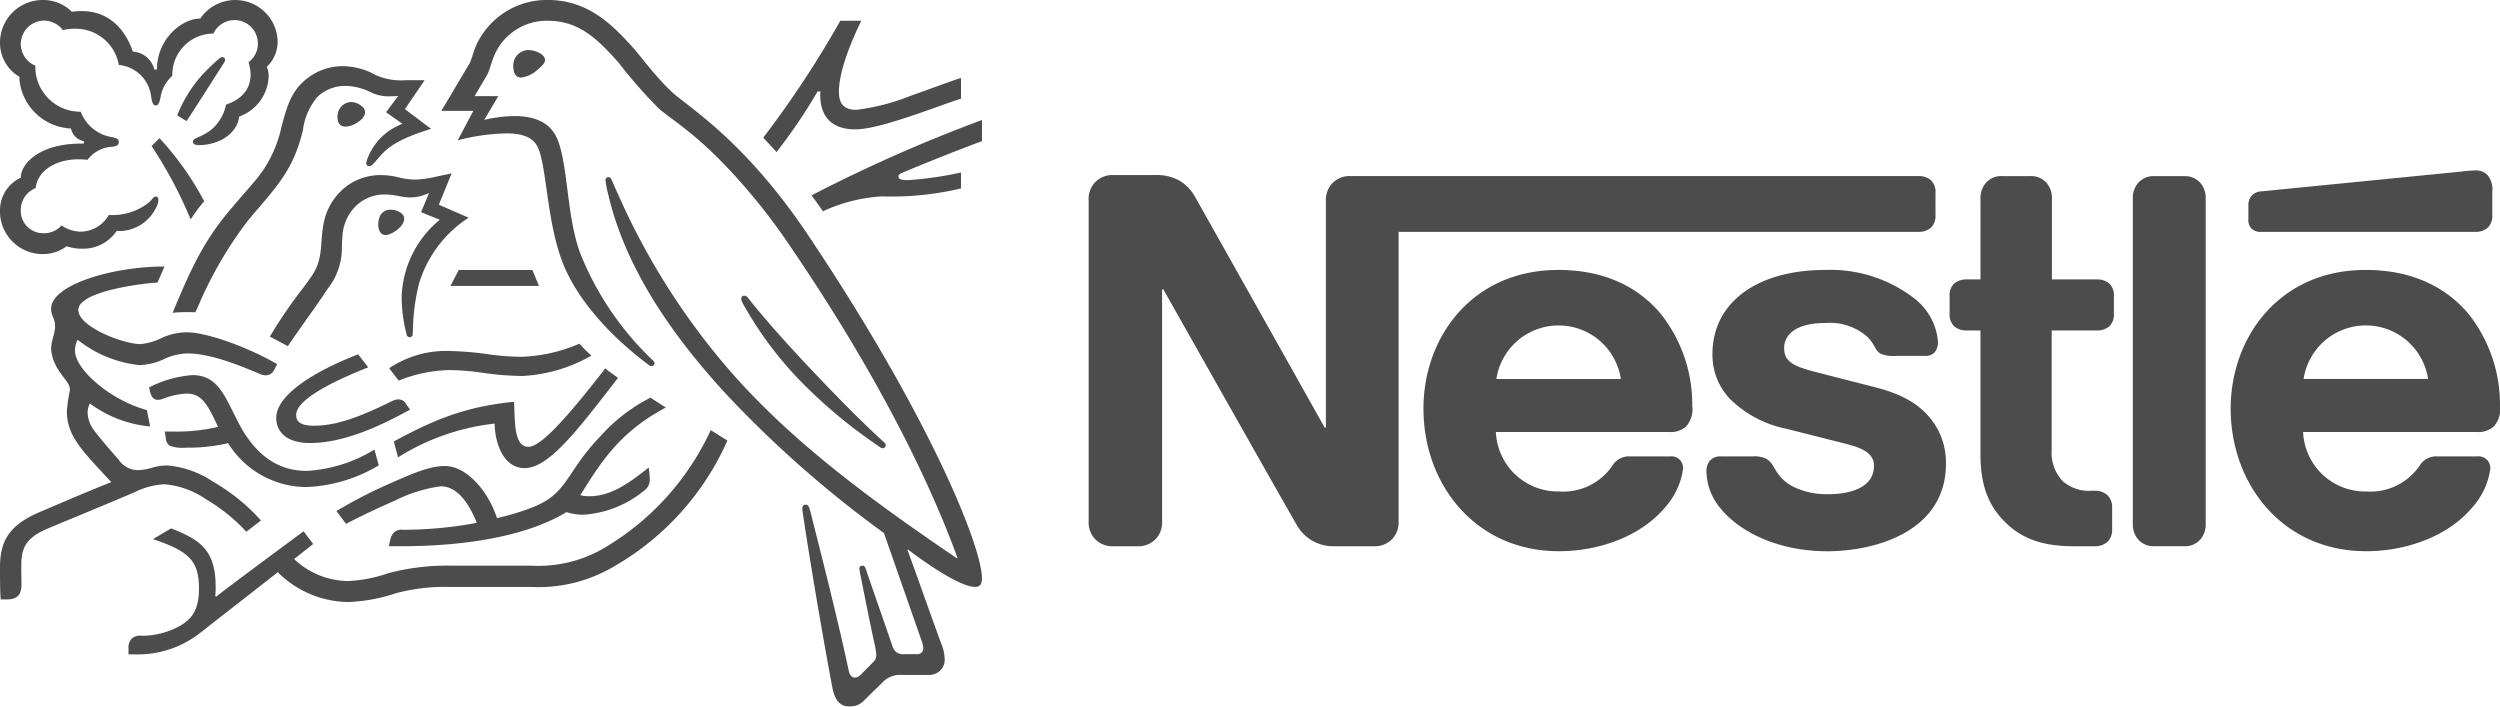
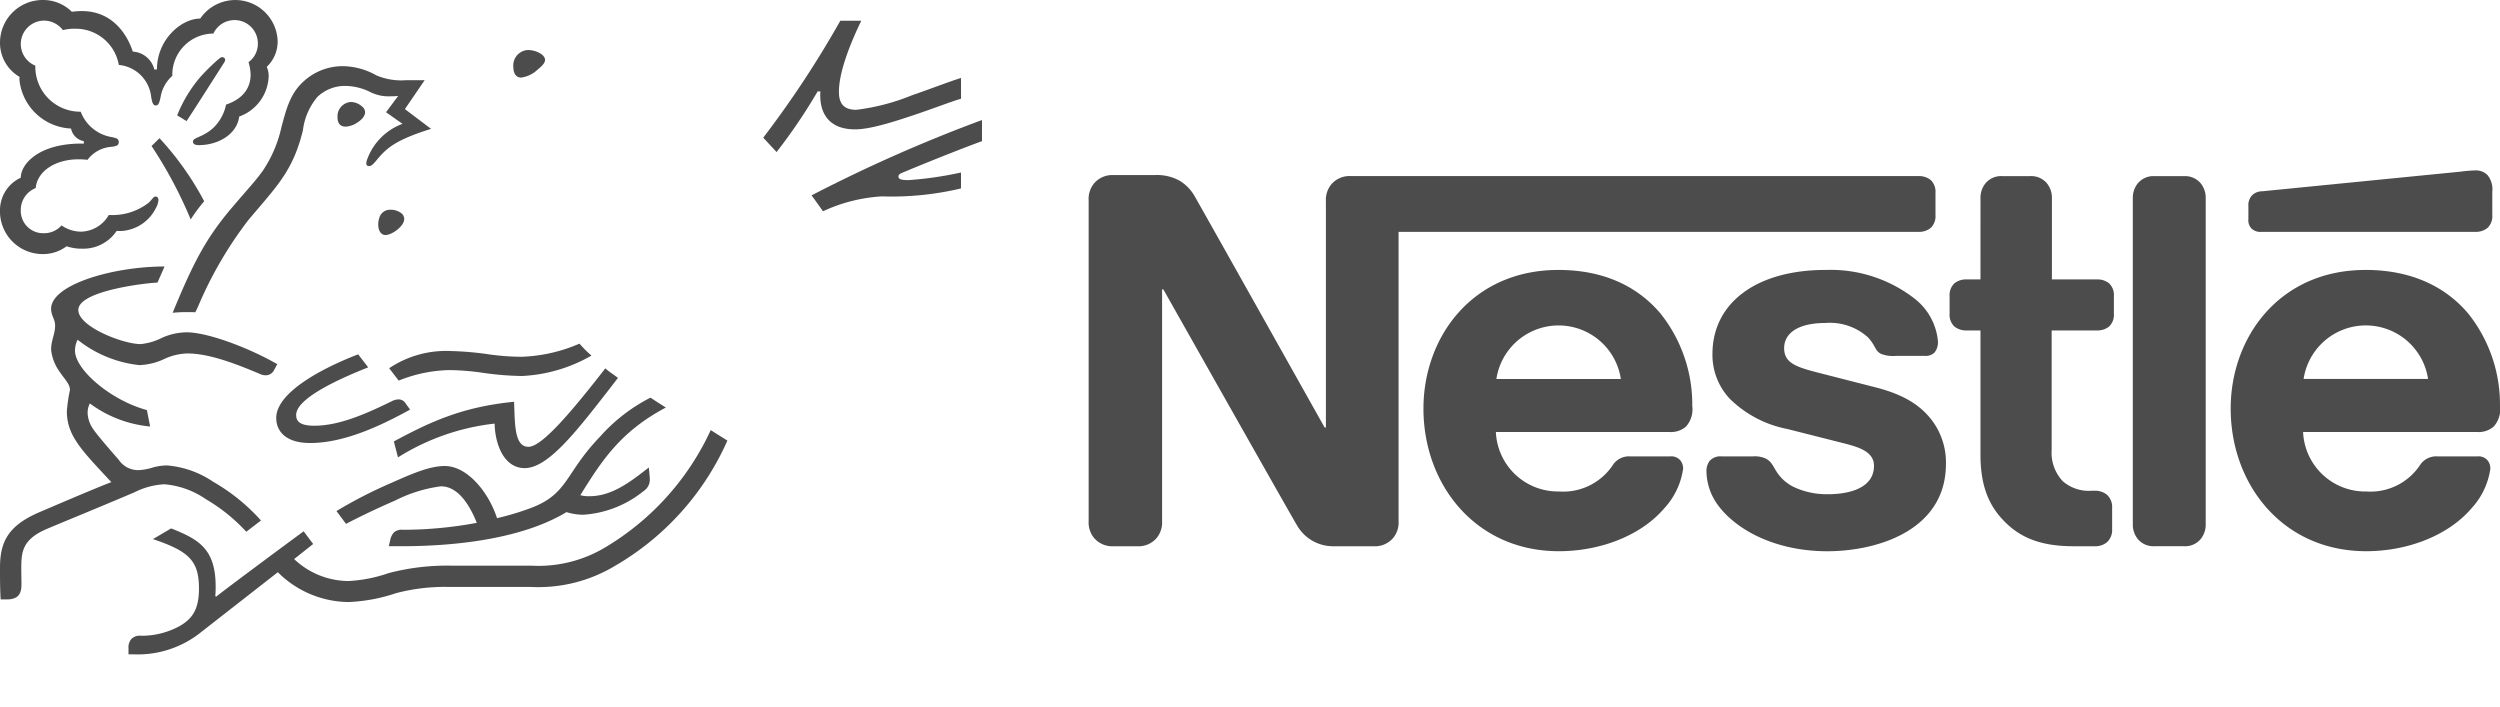
<svg xmlns="http://www.w3.org/2000/svg" width="284.922" height="80.531" viewBox="0 0 284.922 80.531">
  <g id="nestle" transform="translate(-1 -1)" opacity="0.7">
    <path id="path15912" d="M158.428,22.9a2.788,2.788,0,0,0-.622,1.958V50.615h-.143s-14.1-25.134-14.78-26.3a4.847,4.847,0,0,0-1.731-1.817,5.271,5.271,0,0,0-2.865-.652h-4.652a2.724,2.724,0,0,0-2.242.937,2.783,2.783,0,0,0-.625,1.956V61.254a2.786,2.786,0,0,0,.625,1.957,2.729,2.729,0,0,0,2.242.935h2.637a2.732,2.732,0,0,0,2.242-.935,2.794,2.794,0,0,0,.622-1.957V34.871h.143S153.917,60.8,154.514,61.764a4.736,4.736,0,0,0,4.2,2.382h4.511a2.728,2.728,0,0,0,2.241-.935,2.79,2.79,0,0,0,.623-1.957V28.316h59.261a2.1,2.1,0,0,0,1.391-.452,1.853,1.853,0,0,0,.539-1.475v-2.5a1.852,1.852,0,0,0-.539-1.476,2.1,2.1,0,0,0-1.391-.454H160.67a2.733,2.733,0,0,0-2.242.937M184.3,32.657c-9.844,0-15.376,7.689-15.376,15.8,0,8.652,5.93,16.255,15.433,16.255,4.739,0,9.39-1.787,12.056-4.937a8.366,8.366,0,0,0,2.1-4.424,1.444,1.444,0,0,0-.312-.993,1.356,1.356,0,0,0-1.164-.454H192.47a2.193,2.193,0,0,0-1.986,1.021,6.786,6.786,0,0,1-6.1,2.979,7.083,7.083,0,0,1-7.205-6.781h19.745a2.6,2.6,0,0,0,1.928-.623,2.925,2.925,0,0,0,.709-2.328,16.629,16.629,0,0,0-3.6-10.524c-2.5-2.979-6.3-4.993-11.66-4.993m30.438,0c-7.771,0-12.878,3.689-12.878,9.589a7.294,7.294,0,0,0,2.015,5.134,12.8,12.8,0,0,0,6.525,3.406l6.495,1.644c1.787.455,3.375.993,3.375,2.554,0,2.412-2.553,3.235-5.275,3.235a8.821,8.821,0,0,1-3.86-.822,4.814,4.814,0,0,1-1.956-1.732c-.425-.653-.566-1.136-1.22-1.5a3.04,3.04,0,0,0-1.532-.255H202.91a1.6,1.6,0,0,0-1.389.538,1.933,1.933,0,0,0-.342,1.22,6.667,6.667,0,0,0,1.335,3.83c2.155,2.892,6.666,5.22,12.424,5.22,5.676,0,13.534-2.356,13.534-9.959a7.979,7.979,0,0,0-1.619-4.992c-1.333-1.731-3.233-2.923-6.467-3.745l-6.438-1.646c-2.668-.679-3.916-1.162-3.916-2.808,0-1.588,1.419-2.865,4.708-2.865a6.483,6.483,0,0,1,4.825,1.619c.935.992.766,1.5,1.5,1.9a3.872,3.872,0,0,0,1.759.228h3.2a1.418,1.418,0,0,0,1.162-.4,1.869,1.869,0,0,0,.37-1.305,6.947,6.947,0,0,0-2.666-4.823,15.579,15.579,0,0,0-10.158-3.262m17.675,1.079h-1.588a2.09,2.09,0,0,0-1.389.452,1.848,1.848,0,0,0-.541,1.475v1.958a1.845,1.845,0,0,0,.541,1.475,2.091,2.091,0,0,0,1.389.454h1.588V53.707c0,3.63.992,5.9,2.836,7.717,1.7,1.673,3.916,2.722,7.774,2.722h2.41a2.1,2.1,0,0,0,1.391-.452,1.88,1.88,0,0,0,.595-1.475V59.75a1.876,1.876,0,0,0-.595-1.475,2.1,2.1,0,0,0-1.391-.455h-.339a4.529,4.529,0,0,1-3.291-1.078,4.725,4.725,0,0,1-1.276-3.6V39.552h5.164a2.092,2.092,0,0,0,1.389-.454,1.85,1.85,0,0,0,.538-1.475V35.664a1.853,1.853,0,0,0-.538-1.475,2.092,2.092,0,0,0-1.389-.452h-5.136V24.487a2.608,2.608,0,0,0-.567-1.7,2.315,2.315,0,0,0-1.9-.824h-3.206a2.315,2.315,0,0,0-1.9.824,2.6,2.6,0,0,0-.567,1.7Zm17.362,27.884a2.607,2.607,0,0,0,.567,1.7,2.311,2.311,0,0,0,1.9.822h3.375a2.317,2.317,0,0,0,1.9-.822,2.617,2.617,0,0,0,.566-1.7V24.489a2.617,2.617,0,0,0-.566-1.7,2.318,2.318,0,0,0-1.9-.824h-3.375a2.312,2.312,0,0,0-1.9.824,2.607,2.607,0,0,0-.567,1.7ZM177.236,45.083a7.173,7.173,0,0,1,14.185,0ZM288.809,28.316a2.094,2.094,0,0,0,1.389-.452,1.851,1.851,0,0,0,.54-1.475v-2.64a2.562,2.562,0,0,0-.54-1.9,1.874,1.874,0,0,0-1.389-.538,15.977,15.977,0,0,0-1.673.141L264.5,23.693a1.613,1.613,0,0,0-1.189.511,1.643,1.643,0,0,0-.37,1.165v1.473a1.4,1.4,0,0,0,.314,1.052,1.432,1.432,0,0,0,1.134.424ZM276.3,32.657c-9.845,0-15.377,7.689-15.377,15.8,0,8.652,5.931,16.255,15.433,16.255,4.739,0,9.39-1.787,12.056-4.937a8.368,8.368,0,0,0,2.1-4.424,1.441,1.441,0,0,0-.314-.993,1.352,1.352,0,0,0-1.163-.454h-4.567a2.193,2.193,0,0,0-1.986,1.021,6.785,6.785,0,0,1-6.1,2.979,7.082,7.082,0,0,1-7.205-6.781h19.8a2.592,2.592,0,0,0,1.928-.623,2.925,2.925,0,0,0,.709-2.328,16.623,16.623,0,0,0-3.6-10.524c-2.5-2.979-6.354-4.993-11.715-4.993m-7.065,12.426a7.173,7.173,0,0,1,14.185,0Z" transform="translate(-5.695 -0.891)" />
-     <path id="path15916" d="M95.387,27.766c-7.343-10.954-13.8-14.645-15.611-16.382C77.781,9.468,76.261,7.3,75.294,6.252,73.143,3.9,70.359,1,65.78,1a8.828,8.828,0,0,0-8.29,5.37C57.214,7.08,57,7.948,56.8,8.264c-.434.711-2.388,4.047-3.2,5.37h3.653l-1.777,3.355A23.915,23.915,0,0,1,61,16.2c1.757,0,3.019.416,3.572,1.519,1.028,2.055,1.028,8.27,2.764,12.951,1.619,4.4,5.566,8.7,10.008,12a.34.34,0,0,0,.2.058.334.334,0,0,0,.356-.316.381.381,0,0,0-.139-.3A34.33,34.33,0,0,1,69.412,29.8c-1.6-4.383-1.342-10.542-2.744-13.286-.928-1.816-2.9-2.288-4.718-2.288a16.47,16.47,0,0,0-3.453.432l1.6-2.7h-2.7c.573-1,1.164-1.933,1.461-2.486.255-.475.357-1.066.672-1.874A6.49,6.49,0,0,1,65.78,3.368c3.711,0,5.882,2.388,8.033,4.777a57,57,0,0,0,4.48,5.132c1.283,1.184,3.732,2.507,7.5,6.4a68.217,68.217,0,0,1,7.361,9.078C102.691,42.706,108.947,55,112.44,64.6l-.058.04c-10.007-6.79-18.673-13.206-25.659-21.12A79.92,79.92,0,0,1,73.715,23.067c-.258-.553-.473-1.065-.71-1.6-.1-.217-.2-.277-.356-.277a.322.322,0,0,0-.336.336,10.931,10.931,0,0,0,.316,1.638c1.994,8.606,7.521,16.324,13.423,22.738a126.041,126.041,0,0,0,18,15.851l4.264,12.2a3.065,3.065,0,0,1,.217.909.645.645,0,0,1-.2.512.8.8,0,0,1-.631.179h-1.283a1.373,1.373,0,0,1-.969-.237,1.5,1.5,0,0,1-.434-.672c-.375-1.145-2.625-7.56-3.058-8.863-.081-.235-.22-.316-.377-.316a.334.334,0,0,0-.336.336,8.192,8.192,0,0,0,.159.889c.571,2.921,1.243,6.2,1.518,7.441a8.628,8.628,0,0,1,.257,1.5,1.027,1.027,0,0,1-.374.848l-1.323,1.343c-.316.316-.494.394-.75.394-.316,0-.573-.217-.691-.771-1.5-7.007-3.769-15.69-4.363-18.1-.139-.531-.237-.828-.553-.828-.275,0-.374.2-.374.434a4.707,4.707,0,0,0,.058.553c.356,2.487,1.8,11.547,3.355,19.817.277,1.422.81,2.21,2.035,2.21a2.244,2.244,0,0,0,1.578-.689c.811-.811,1.046-1.028,2.015-1.974a2.789,2.789,0,0,1,2.348-.947h2.921a1.814,1.814,0,0,0,1.4-.5,1.683,1.683,0,0,0,.513-1.3,4.906,4.906,0,0,0-.374-1.717c-.751-2.012-3.159-8.823-3.87-10.736l.06-.04c2.467,1.875,6.059,4.263,7.639,4.263.492,0,.79-.217.79-.987,0-3.63-6.041-18.574-19.837-39.141" transform="translate(-2.308 0)" />
    <path id="path15920" d="M25.319,4.829A2.659,2.659,0,0,1,30.39,5.956a2.609,2.609,0,0,1-1.065,2.131,5.464,5.464,0,0,1,.237,1.4c0,1.659-.987,2.822-2.8,3.435a5.081,5.081,0,0,1-1.383,2.585c-1.185,1.144-2.388,1.144-2.388,1.619,0,.257.179.414.671.414,2.191,0,4.343-1.223,4.6-3.257a5.064,5.064,0,0,0,3.355-4.5A2.5,2.5,0,0,0,31.4,8.621a3.969,3.969,0,0,0,1.244-2.9,4.831,4.831,0,0,0-8.823-2.605c-2.153,0-4.935,2.388-4.935,5.8h-.3a2.681,2.681,0,0,0-2.449-2.035c-.828-2.487-2.7-4.617-5.784-4.617a8,8,0,0,0-1.164.078A4.637,4.637,0,0,0,5.877,1,4.862,4.862,0,0,0,1,5.875,4.482,4.482,0,0,0,3.232,9.765s-.02.217-.02.316a6.185,6.185,0,0,0,5.882,5.567,1.824,1.824,0,0,0,1.461,1.44v.277h-.3c-4.834,0-6.887,2.33-6.887,3.888A4.078,4.078,0,0,0,1,24.922a4.866,4.866,0,0,0,5,5.034,4.433,4.433,0,0,0,2.585-.888,5.42,5.42,0,0,0,1.775.275A4.58,4.58,0,0,0,14.3,27.31a3.438,3.438,0,0,0,.454.02,4.7,4.7,0,0,0,4.026-2.646,2,2,0,0,0,.275-.888c0-.215-.1-.394-.316-.394-.275,0-.316.257-.808.711A6.743,6.743,0,0,1,13.4,25.5a3.743,3.743,0,0,1-3.1,1.9,3.889,3.889,0,0,1-2.29-.711,2.612,2.612,0,0,1-1.973.888A2.549,2.549,0,0,1,3.37,24.9a2.664,2.664,0,0,1,1.7-2.466c.177-1.954,2.27-3.278,4.875-3.278a9.1,9.1,0,0,1,1.028.06,3.749,3.749,0,0,1,2.683-1.481A2.3,2.3,0,0,0,14.3,17.6a.444.444,0,0,0,.237-.416.438.438,0,0,0-.217-.394,2.793,2.793,0,0,0-.652-.177A4.562,4.562,0,0,1,10.2,13.731,5.118,5.118,0,0,1,5.026,8.659V8.483A2.666,2.666,0,0,1,6.014,3.35,2.7,2.7,0,0,1,8.167,4.435a4.982,4.982,0,0,1,1.34-.159A4.982,4.982,0,0,1,14.541,8.4a4.087,4.087,0,0,1,3.691,3.672c.1.512.177.947.512.947.356,0,.434-.4.553-.928a4.14,4.14,0,0,1,1.343-2.447,4.693,4.693,0,0,1,4.678-4.817" />
    <path id="path15924" d="M31.965,20.65c-.929,1.322-1.6,1.974-3.712,4.46-2.782,3.3-4.243,5.963-6.672,11.884.4-.04.969-.078,1.6-.078.316,0,.571,0,.987.018l.3-.632a44.738,44.738,0,0,1,5.763-9.908l.888-1.045c2.644-3.1,4.282-4.935,5.309-9.16a7.247,7.247,0,0,1,1.659-3.809A4.559,4.559,0,0,1,41.3,11.138a6.591,6.591,0,0,1,2.784.689,4.673,4.673,0,0,0,2.348.494c.356,0,.611-.02.848-.04L45.9,14.137l1.875,1.322a6.783,6.783,0,0,0-4.008,4.007,1.458,1.458,0,0,0-.117.494.288.288,0,0,0,.316.316c.255,0,.452-.2.788-.593,1.146-1.382,2.055-2.33,6.276-3.651L48.051,13.78l2.25-3.295H48.19a7.218,7.218,0,0,1-3.4-.553,7.939,7.939,0,0,0-3.789-1.045,6.586,6.586,0,0,0-4.56,1.795c-1.481,1.362-1.936,3.179-2.467,5.173a14.454,14.454,0,0,1-2.014,4.795" transform="translate(-0.903 -0.346)" />
-     <path id="path15928" d="M37.013,34.652a54,54,0,0,0-3.85,5.625c.376.18,1.621.851,2.055,1.086,1.361-2.053,3.257-4.578,4.5-6.493a7.528,7.528,0,0,0,1.658-4.817c.02-.394.02-.77.058-1.144a5.234,5.234,0,0,1,1.56-3.552,4.665,4.665,0,0,1,3.3-1.282c1.184,0,1.873.334,2.9.334a4.671,4.671,0,0,0,1.736-.354l.377-.139L50.4,26.089l2.131.866a11.824,11.824,0,0,0-4.343,8.823,16.879,16.879,0,0,0,.574,4.281.327.327,0,0,0,.336.277A.338.338,0,0,0,49.449,40l.02-.454a23.687,23.687,0,0,1,.689-5.289,13.625,13.625,0,0,1,5.665-7.54l-3.4-1.48,1.462-3.572-1.6.336a12.266,12.266,0,0,1-2.527.374,8.366,8.366,0,0,1-1.934-.257,8.24,8.24,0,0,0-2.052-.255,6.452,6.452,0,0,0-4.383,1.7c-2.093,1.994-2.211,4.145-2.35,6.061-.177,2.545-.651,3.176-2.032,5.031" transform="translate(-1.411 -0.907)" />
-     <path id="path15932" d="M90.127,36.5a.519.519,0,0,0-.414-.257.327.327,0,0,0-.356.336c0,.278.2.614.691,1.444a41.465,41.465,0,0,0,5.645,7.521,56.165,56.165,0,0,0,8.467,7.261l.967.671a.612.612,0,0,0,.357.16.363.363,0,0,0,.336-.357.377.377,0,0,0-.159-.3c-2.881-2.624-5.981-5.822-8.881-8.9-2.272-2.429-4.6-4.994-6.653-7.581" transform="translate(-3.877 -1.546)" />
    <path id="path15936" d="M23.525,26.731a18.851,18.851,0,0,1,1.539-2.072,33.757,33.757,0,0,0-5.091-7.185l-.909.888a49.619,49.619,0,0,1,4.461,8.369" transform="translate(-0.793 -0.723)" />
    <path id="path15944" d="M23.186,15.1l-1.066-.651a15.48,15.48,0,0,1,2.545-4.264A21.611,21.611,0,0,1,26.8,8.07c.177-.139.275-.257.452-.257a.33.33,0,0,1,.338.316.581.581,0,0,1-.119.3c-1.2,1.876-3.554,5.587-4.283,6.673" transform="translate(-0.927 -0.299)" />
    <path id="path15952" d="M62.189,8.9a1.763,1.763,0,0,1,1.639-1.936,2.808,2.808,0,0,1,1.184.257c.475.217.791.533.791.868,0,.356-.356.711-.889,1.146a3.356,3.356,0,0,1-1.835.868c-.689,0-.889-.653-.889-1.2" transform="translate(-2.685 -0.262)" />
    <path id="path15956" d="M41.236,14.936a1.629,1.629,0,0,1,1.5-1.777,1.979,1.979,0,0,1,1.323.535.847.847,0,0,1,.316.631c0,.474-.454.926-.987,1.242a2.612,2.612,0,0,1-1.223.4c-.613,0-.928-.378-.928-1.027" transform="translate(-1.766 -0.534)" />
    <path id="path15960" d="M46.087,27.678a2.145,2.145,0,0,1,.1-.671A1.276,1.276,0,0,1,47.509,26a1.952,1.952,0,0,1,1.123.338.834.834,0,0,1,.416.709c0,.848-1.421,1.836-2.132,1.836-.513,0-.829-.494-.829-1.2" transform="translate(-1.979 -1.097)" />
    <path id="path15964" d="M37.777,53.343c-2.664,0-3.85-1.262-3.85-2.861,0-2.8,4.915-5.546,9.336-7.244l1.145,1.481c-2.724,1.084-8.21,3.416-8.21,5.428,0,.709.414,1.225,2.071,1.225,2.883,0,5.982-1.4,8.843-2.8a1.83,1.83,0,0,1,.711-.2.963.963,0,0,1,.886.512l.475.651c-3.335,1.838-7.5,3.809-11.408,3.809" transform="translate(-1.445 -1.854)" />
-     <path id="path15968" d="M44.454,54.2a16.559,16.559,0,0,1-7.7,2.428c-2.666,0-5.034-1.145-7.008-4.127-.828-1.262-1.479-2.841-2.269-4.241-.948-1.659-1.974-2.547-3.77-2.547a12.908,12.908,0,0,0-4.935,1.4l.078.376c.14.611.377,1.046.948,1.046a2.235,2.235,0,0,0,.653-.157,8.037,8.037,0,0,1,2.605-.556c1.479,0,2.19.871,3.2,3l.376.791a21.2,21.2,0,0,1-5.231.533h-.848l.139.848a.971.971,0,0,0,.492.79,4.249,4.249,0,0,0,1.757.2,20.249,20.249,0,0,0,4.835-.515,10.548,10.548,0,0,0,8.982,5A17.432,17.432,0,0,0,44.95,56Z" transform="translate(-0.78 -1.962)" />
    <path id="path15972" d="M48.418,55.055l-.472-1.817c4.065-2.19,7.776-3.947,13.7-4.52.119,2.27-.04,5.132,1.639,5.132,1.537,0,4.892-3.968,8.763-8.942.356.336.926.691,1.441,1.085L72.5,47.278c-3.772,4.856-6.988,9-9.634,9-2.466,0-3.4-2.9-3.433-5.074a26.118,26.118,0,0,0-11.014,3.849" transform="translate(-2.06 -1.927)" />
    <path id="path15976" d="M102.578,13.623c-1.54,0-1.974-.85-1.974-2.053,0-2.487,1.56-6.059,2.547-8.094h-2.39A114.764,114.764,0,0,1,91.978,16.8l1.52,1.637a62.187,62.187,0,0,0,4.677-6.908h.316c0,.139-.017.3-.017.434,0,2.232,1.144,3.889,3.966,3.889,1.736,0,4.46-.869,7.027-1.737,2.131-.73,4.085-1.479,5.052-1.754V9.993c-1.105.334-3.355,1.2-5.685,2.012a24.464,24.464,0,0,1-6.256,1.619" transform="translate(-3.993 -0.109)" />
    <path id="path15980" d="M108.1,21.307c2.368-1,6.612-2.7,9.061-3.592V15.306a172.16,172.16,0,0,0-19.424,8.588c.159.2,1.186,1.637,1.3,1.816a18.3,18.3,0,0,1,6.731-1.7,34.014,34.014,0,0,0,9-.908V21.287a40.985,40.985,0,0,1-5.98.869c-.889,0-1.146-.12-1.146-.415,0-.177.119-.3.454-.434" transform="translate(-4.245 -0.628)" />
-     <path id="path15984" d="M55.642,33.184,54.694,35H64.782l-.751-1.818Z" transform="translate(-2.356 -1.412)" />
    <g id="g15994" transform="translate(1.001 31.377)">
      <path id="path15996" d="M16.949,44a7.167,7.167,0,0,0,2.764-.689,6.634,6.634,0,0,1,2.644-.634c2.527,0,5.645,1.225,8.389,2.388a1.462,1.462,0,0,0,.512.1,1.046,1.046,0,0,0,.987-.611L32.6,43.9c-3.02-1.757-7.836-3.633-10.343-3.633a7,7,0,0,0-2.762.612,6.935,6.935,0,0,1-2.469.731c-1.993,0-7.1-1.974-7.1-3.888,0-2.25,8.131-3.118,9.02-3.118l.808-1.838c-5.9,0-12.929,2.073-12.929,4.817,0,.79.455,1.184.455,1.913,0,.988-.455,1.659-.455,2.764a5.241,5.241,0,0,0,.948,2.469c.553.848,1.2,1.4,1.2,2.111a18.2,18.2,0,0,0-.354,2.408c0,2.664,1.52,4.283,4.479,7.46l.593.631c-2.447.949-7.008,2.924-8.073,3.376C1.928,62.26,1,64.135,1,67.1c0,1.144,0,2.447.078,3.61h.71c1.481,0,1.658-.886,1.658-1.734,0-.574-.02-1.225-.02-1.936.02-1.637.08-3.1,2.724-4.282,1.068-.474,6.3-2.6,10.186-4.263a8.519,8.519,0,0,1,3.393-.908,9.739,9.739,0,0,1,4.739,1.7,19.938,19.938,0,0,1,4.6,3.709l1.677-1.282a21.927,21.927,0,0,0-5.428-4.4,11.01,11.01,0,0,0-5.269-1.876,6.259,6.259,0,0,0-1.638.237,6.184,6.184,0,0,1-1.659.3,2.664,2.664,0,0,1-2.232-1.2c-.336-.374-2.467-2.8-2.921-3.513a3.412,3.412,0,0,1-.611-1.8,2.232,2.232,0,0,1,.257-1.086,13.609,13.609,0,0,0,6.867,2.625l-.374-1.875c-3.968-1.046-8.192-4.54-8.192-6.789a2.835,2.835,0,0,1,.3-1.224,13.6,13.6,0,0,0,7.1,2.9" transform="translate(-1.001 -32.771)" />
    </g>
    <g id="g15998" transform="translate(45.352 40.16)">
      <path id="path16000" d="M47.388,44.761a11.691,11.691,0,0,1,7.125-1.954,35.265,35.265,0,0,1,4.243.375,27.906,27.906,0,0,0,3.712.277,18.032,18.032,0,0,0,6.612-1.5,12.555,12.555,0,0,0,1.362,1.363,17.462,17.462,0,0,1-7.914,2.327,34.145,34.145,0,0,1-4.542-.374,28.7,28.7,0,0,0-3.711-.3,16.2,16.2,0,0,0-5.8,1.2Z" transform="translate(-47.388 -41.957)" />
    </g>
    <g id="g16002" transform="translate(15.646 50.01)">
      <path id="path16004" d="M82.678,52.26A30.3,30.3,0,0,1,70.6,65.663a14.782,14.782,0,0,1-8.426,2.052h-9.22a26.2,26.2,0,0,0-6.985.849,16.4,16.4,0,0,1-4.6.906,9.081,9.081,0,0,1-6.177-2.505l2.171-1.717-1.086-1.443c-.631.456-8.348,6.159-9.968,7.441l-.1-.058a10.525,10.525,0,0,0,.04-1.105c0-4.342-2.015-5.39-5.072-6.612L19.1,64.693c4.2,1.4,5.249,2.527,5.249,5.665,0,2.489-.888,3.474-2.171,4.226a9.018,9.018,0,0,1-4.4,1.123,1.386,1.386,0,0,0-1.105.336,1.464,1.464,0,0,0-.357,1.086v.691h.5a11.49,11.49,0,0,0,7.775-2.527l8.745-6.829a11.533,11.533,0,0,0,8.092,3.4,19.48,19.48,0,0,0,5.37-1.008,21.775,21.775,0,0,1,6.157-.711h9.257a16.929,16.929,0,0,0,9.554-2.407A31,31,0,0,0,84.573,53.462c-.691-.432-1.342-.828-1.9-1.2" transform="translate(-16.318 -52.26)" />
    </g>
    <g id="g16006" transform="translate(39.353 46.319)">
      <path id="path16008" d="M68.9,59.512c2.388-3.829,4.519-7.224,9.75-9.987-.553-.336-1.34-.849-1.756-1.126a19.561,19.561,0,0,0-5.762,4.461c-3.949,4.1-3.595,6.473-7.758,8.073a30.079,30.079,0,0,1-3.969,1.2c-.967-2.981-3.393-5.942-5.96-5.942-1.776,0-3.829.926-6.2,1.974a52.277,52.277,0,0,0-6.137,3.158L42.2,62.789c.828-.456,3.216-1.64,5.6-2.666a16.111,16.111,0,0,1,5.211-1.618c2.033,0,3.355,2.31,4.087,4.163a46.055,46.055,0,0,1-8.369.791,1.408,1.408,0,0,0-1.048.277,1.766,1.766,0,0,0-.454.926l-.157.671h1.42c7.383,0,14.351-1.164,18.83-3.888a6.551,6.551,0,0,0,1.9.3,12.16,12.16,0,0,0,6.869-2.684,1.542,1.542,0,0,0,.73-1.322,5.945,5.945,0,0,0-.04-.614l-.078-.768c-2.368,1.874-4.343,3.277-6.789,3.277a3.442,3.442,0,0,1-1.007-.119" transform="translate(-41.113 -48.399)" />
    </g>
  </g>
</svg>